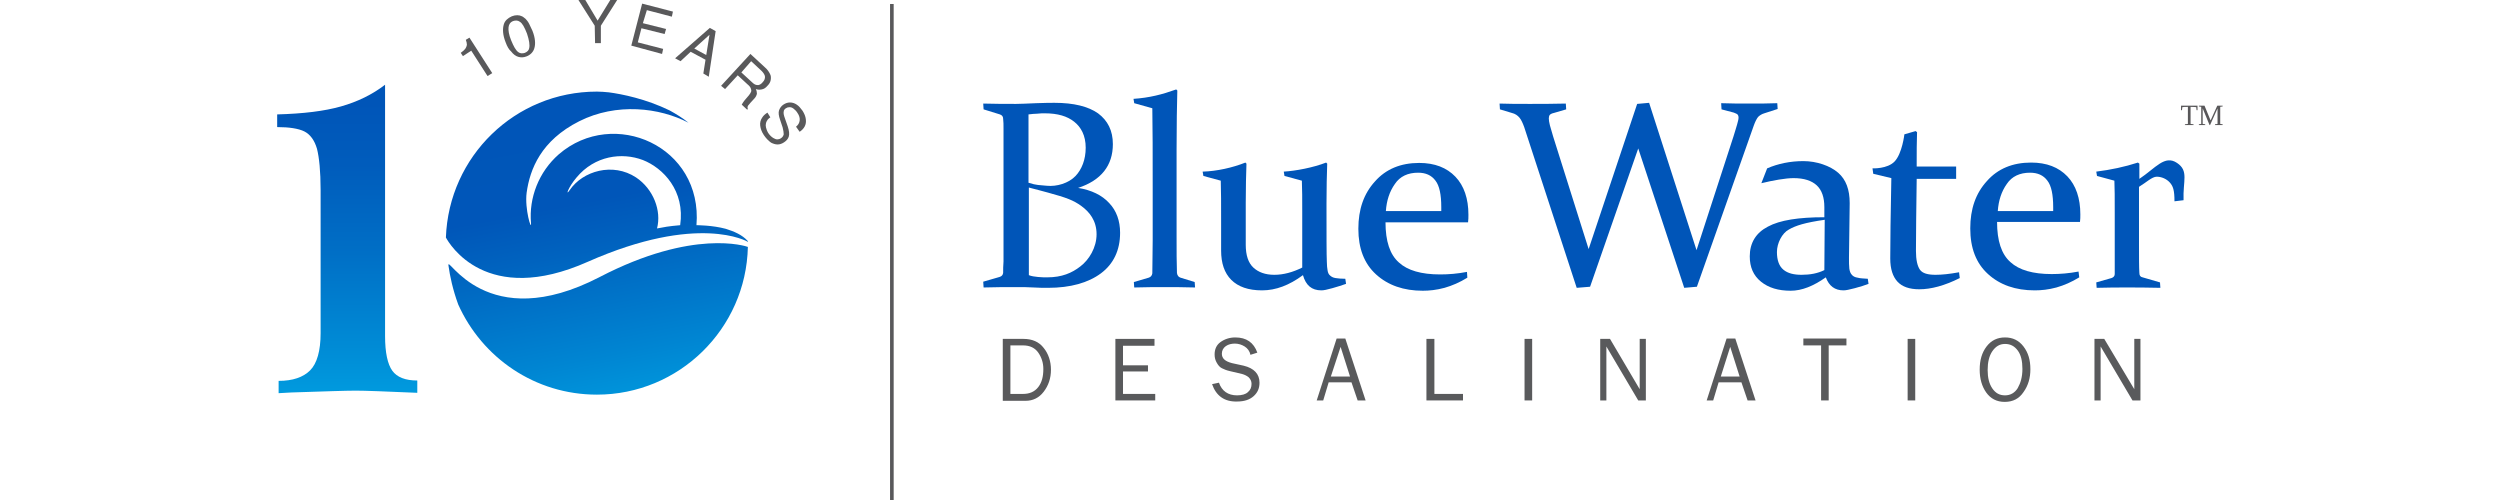
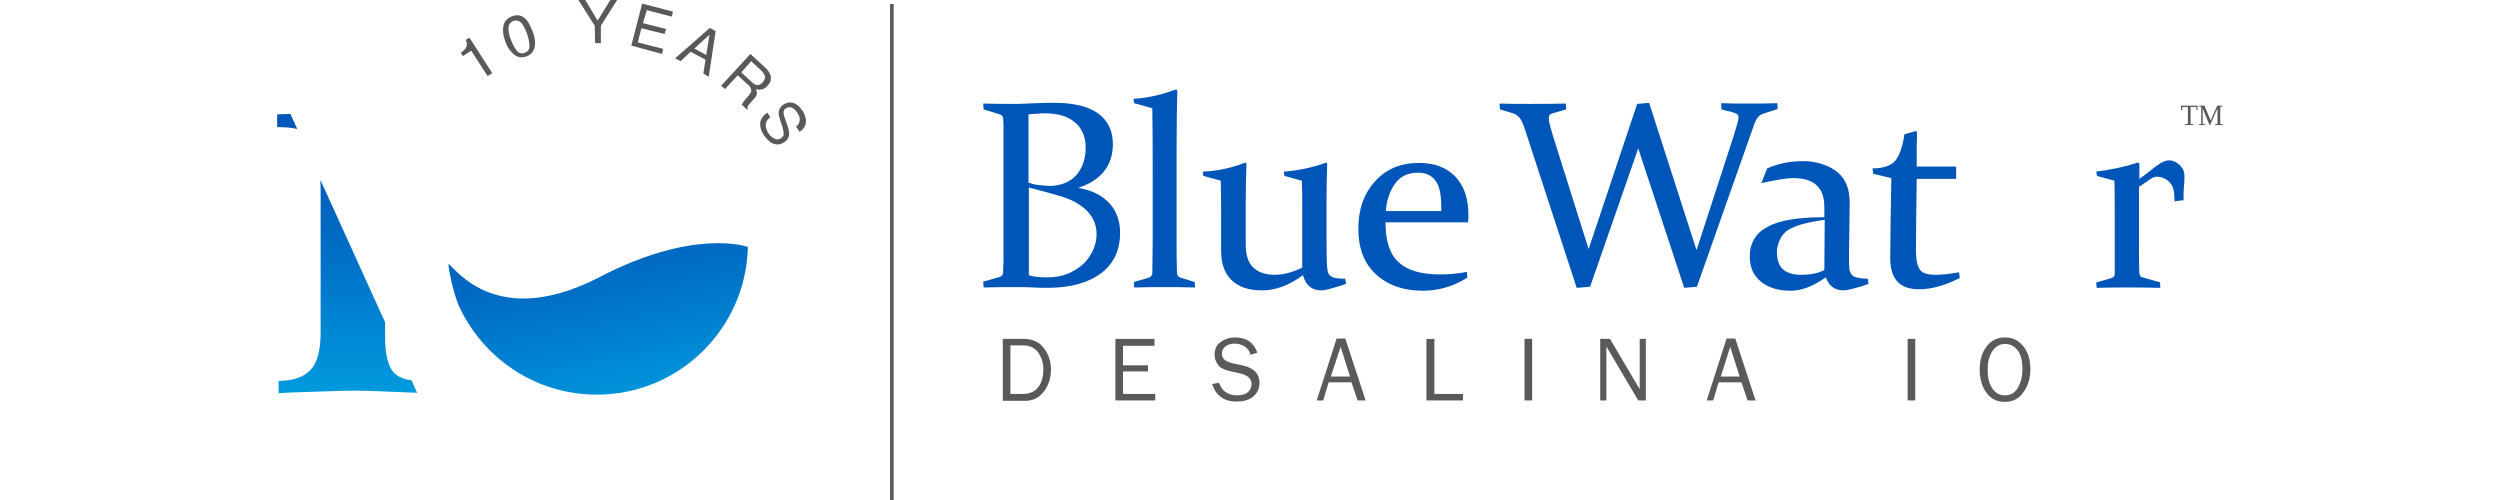
<svg xmlns="http://www.w3.org/2000/svg" width="600" viewBox="0 0 450 90" height="120" preserveAspectRatio="xMidYMid meet">
  <defs>
    <g />
    <clipPath id="08c7998fee">
      <path d="M 80 43 L 135 43 L 135 72 L 80 72 Z M 80 43 " clip-rule="nonzero" />
    </clipPath>
    <clipPath id="49c7330da2">
      <path d="M 134.617 44.445 C 134.293 44.316 124.777 41.121 107.961 49.855 C 87.496 60.477 80.457 45.684 80.719 47.77 C 80.98 49.66 81.5 52.137 82.48 54.809 C 86.781 64.387 96.297 71.035 107.441 71.035 C 122.234 71.035 134.293 59.176 134.617 44.445 Z M 134.617 44.445 " clip-rule="nonzero" />
    </clipPath>
    <linearGradient x1="97.131" gradientTransform="matrix(0.652, 0, 0, 0.652, 49.891, 0.001)" y1="115.261" x2="85.785" gradientUnits="userSpaceOnUse" y2="55.693" id="05eb0f297c">
      <stop stop-opacity="1" stop-color="rgb(0%, 60.399%, 87.099%)" offset="0" />
      <stop stop-opacity="1" stop-color="rgb(0%, 60.388%, 87.093%)" offset="0.031" />
      <stop stop-opacity="1" stop-color="rgb(0%, 60.254%, 87.016%)" offset="0.039" />
      <stop stop-opacity="1" stop-color="rgb(0%, 60.01%, 86.876%)" offset="0.047" />
      <stop stop-opacity="1" stop-color="rgb(0%, 59.766%, 86.736%)" offset="0.055" />
      <stop stop-opacity="1" stop-color="rgb(0%, 59.521%, 86.597%)" offset="0.062" />
      <stop stop-opacity="1" stop-color="rgb(0%, 59.277%, 86.456%)" offset="0.07" />
      <stop stop-opacity="1" stop-color="rgb(0%, 59.033%, 86.316%)" offset="0.078" />
      <stop stop-opacity="1" stop-color="rgb(0%, 58.788%, 86.176%)" offset="0.086" />
      <stop stop-opacity="1" stop-color="rgb(0%, 58.543%, 86.035%)" offset="0.094" />
      <stop stop-opacity="1" stop-color="rgb(0%, 58.299%, 85.896%)" offset="0.102" />
      <stop stop-opacity="1" stop-color="rgb(0%, 58.055%, 85.756%)" offset="0.109" />
      <stop stop-opacity="1" stop-color="rgb(0%, 57.811%, 85.616%)" offset="0.117" />
      <stop stop-opacity="1" stop-color="rgb(0%, 57.567%, 85.475%)" offset="0.125" />
      <stop stop-opacity="1" stop-color="rgb(0%, 57.323%, 85.335%)" offset="0.133" />
      <stop stop-opacity="1" stop-color="rgb(0%, 57.077%, 85.196%)" offset="0.141" />
      <stop stop-opacity="1" stop-color="rgb(0%, 56.833%, 85.056%)" offset="0.148" />
      <stop stop-opacity="1" stop-color="rgb(0%, 56.589%, 84.915%)" offset="0.156" />
      <stop stop-opacity="1" stop-color="rgb(0%, 56.345%, 84.775%)" offset="0.164" />
      <stop stop-opacity="1" stop-color="rgb(0%, 56.1%, 84.634%)" offset="0.172" />
      <stop stop-opacity="1" stop-color="rgb(0%, 55.856%, 84.496%)" offset="0.18" />
      <stop stop-opacity="1" stop-color="rgb(0%, 55.612%, 84.355%)" offset="0.188" />
      <stop stop-opacity="1" stop-color="rgb(0%, 55.367%, 84.215%)" offset="0.195" />
      <stop stop-opacity="1" stop-color="rgb(0%, 55.122%, 84.074%)" offset="0.203" />
      <stop stop-opacity="1" stop-color="rgb(0%, 54.878%, 83.934%)" offset="0.211" />
      <stop stop-opacity="1" stop-color="rgb(0%, 54.634%, 83.795%)" offset="0.219" />
      <stop stop-opacity="1" stop-color="rgb(0%, 54.39%, 83.655%)" offset="0.227" />
      <stop stop-opacity="1" stop-color="rgb(0%, 54.146%, 83.514%)" offset="0.234" />
      <stop stop-opacity="1" stop-color="rgb(0%, 53.902%, 83.374%)" offset="0.242" />
      <stop stop-opacity="1" stop-color="rgb(0%, 53.656%, 83.235%)" offset="0.25" />
      <stop stop-opacity="1" stop-color="rgb(0%, 53.412%, 83.095%)" offset="0.256" />
      <stop stop-opacity="1" stop-color="rgb(0%, 53.29%, 83.025%)" offset="0.258" />
      <stop stop-opacity="1" stop-color="rgb(0%, 53.168%, 82.954%)" offset="0.266" />
      <stop stop-opacity="1" stop-color="rgb(0%, 52.924%, 82.814%)" offset="0.273" />
      <stop stop-opacity="1" stop-color="rgb(0%, 52.679%, 82.674%)" offset="0.281" />
      <stop stop-opacity="1" stop-color="rgb(0%, 52.435%, 82.535%)" offset="0.289" />
      <stop stop-opacity="1" stop-color="rgb(0%, 52.199%, 82.401%)" offset="0.297" />
      <stop stop-opacity="1" stop-color="rgb(0%, 51.981%, 82.277%)" offset="0.305" />
      <stop stop-opacity="1" stop-color="rgb(0%, 51.772%, 82.159%)" offset="0.312" />
      <stop stop-opacity="1" stop-color="rgb(0%, 51.561%, 82.042%)" offset="0.32" />
      <stop stop-opacity="1" stop-color="rgb(0%, 51.35%, 81.924%)" offset="0.328" />
      <stop stop-opacity="1" stop-color="rgb(0%, 51.141%, 81.805%)" offset="0.336" />
      <stop stop-opacity="1" stop-color="rgb(0%, 50.931%, 81.688%)" offset="0.344" />
      <stop stop-opacity="1" stop-color="rgb(0%, 50.72%, 81.57%)" offset="0.352" />
      <stop stop-opacity="1" stop-color="rgb(0%, 50.51%, 81.453%)" offset="0.359" />
      <stop stop-opacity="1" stop-color="rgb(0%, 50.301%, 81.335%)" offset="0.367" />
      <stop stop-opacity="1" stop-color="rgb(0%, 50.09%, 81.218%)" offset="0.375" />
      <stop stop-opacity="1" stop-color="rgb(0%, 49.879%, 81.1%)" offset="0.383" />
      <stop stop-opacity="1" stop-color="rgb(0%, 49.669%, 80.983%)" offset="0.391" />
      <stop stop-opacity="1" stop-color="rgb(0%, 49.46%, 80.865%)" offset="0.398" />
      <stop stop-opacity="1" stop-color="rgb(0%, 49.249%, 80.748%)" offset="0.406" />
      <stop stop-opacity="1" stop-color="rgb(0%, 49.039%, 80.63%)" offset="0.414" />
      <stop stop-opacity="1" stop-color="rgb(0%, 48.828%, 80.511%)" offset="0.422" />
      <stop stop-opacity="1" stop-color="rgb(0%, 48.619%, 80.394%)" offset="0.43" />
      <stop stop-opacity="1" stop-color="rgb(0%, 48.409%, 80.276%)" offset="0.438" />
      <stop stop-opacity="1" stop-color="rgb(0%, 48.198%, 80.159%)" offset="0.445" />
      <stop stop-opacity="1" stop-color="rgb(0%, 47.987%, 80.042%)" offset="0.453" />
      <stop stop-opacity="1" stop-color="rgb(0%, 47.778%, 79.924%)" offset="0.461" />
      <stop stop-opacity="1" stop-color="rgb(0%, 47.568%, 79.807%)" offset="0.469" />
      <stop stop-opacity="1" stop-color="rgb(0%, 47.357%, 79.689%)" offset="0.477" />
      <stop stop-opacity="1" stop-color="rgb(0%, 47.147%, 79.572%)" offset="0.484" />
      <stop stop-opacity="1" stop-color="rgb(0%, 46.938%, 79.454%)" offset="0.492" />
      <stop stop-opacity="1" stop-color="rgb(0%, 46.727%, 79.337%)" offset="0.5" />
      <stop stop-opacity="1" stop-color="rgb(0%, 46.516%, 79.218%)" offset="0.508" />
      <stop stop-opacity="1" stop-color="rgb(0%, 46.307%, 79.1%)" offset="0.516" />
      <stop stop-opacity="1" stop-color="rgb(0%, 46.097%, 78.983%)" offset="0.523" />
      <stop stop-opacity="1" stop-color="rgb(0%, 45.886%, 78.865%)" offset="0.531" />
      <stop stop-opacity="1" stop-color="rgb(0%, 45.676%, 78.748%)" offset="0.539" />
      <stop stop-opacity="1" stop-color="rgb(0%, 45.467%, 78.63%)" offset="0.547" />
      <stop stop-opacity="1" stop-color="rgb(0%, 45.256%, 78.513%)" offset="0.555" />
      <stop stop-opacity="1" stop-color="rgb(0%, 45.045%, 78.395%)" offset="0.562" />
      <stop stop-opacity="1" stop-color="rgb(0%, 44.835%, 78.278%)" offset="0.57" />
      <stop stop-opacity="1" stop-color="rgb(0%, 44.626%, 78.16%)" offset="0.578" />
      <stop stop-opacity="1" stop-color="rgb(0%, 44.415%, 78.043%)" offset="0.586" />
      <stop stop-opacity="1" stop-color="rgb(0%, 44.205%, 77.924%)" offset="0.594" />
      <stop stop-opacity="1" stop-color="rgb(0%, 43.994%, 77.806%)" offset="0.602" />
      <stop stop-opacity="1" stop-color="rgb(0%, 43.785%, 77.689%)" offset="0.609" />
      <stop stop-opacity="1" stop-color="rgb(0%, 43.575%, 77.571%)" offset="0.617" />
      <stop stop-opacity="1" stop-color="rgb(0%, 43.364%, 77.454%)" offset="0.625" />
      <stop stop-opacity="1" stop-color="rgb(0%, 43.153%, 77.336%)" offset="0.633" />
      <stop stop-opacity="1" stop-color="rgb(0%, 42.944%, 77.219%)" offset="0.641" />
      <stop stop-opacity="1" stop-color="rgb(0%, 42.734%, 77.101%)" offset="0.648" />
      <stop stop-opacity="1" stop-color="rgb(0%, 42.523%, 76.984%)" offset="0.656" />
      <stop stop-opacity="1" stop-color="rgb(0%, 42.313%, 76.866%)" offset="0.664" />
      <stop stop-opacity="1" stop-color="rgb(0%, 42.104%, 76.747%)" offset="0.672" />
      <stop stop-opacity="1" stop-color="rgb(0%, 41.893%, 76.63%)" offset="0.68" />
      <stop stop-opacity="1" stop-color="rgb(0%, 41.682%, 76.512%)" offset="0.688" />
      <stop stop-opacity="1" stop-color="rgb(0%, 41.472%, 76.395%)" offset="0.695" />
      <stop stop-opacity="1" stop-color="rgb(0%, 41.263%, 76.277%)" offset="0.703" />
      <stop stop-opacity="1" stop-color="rgb(0%, 41.052%, 76.16%)" offset="0.711" />
      <stop stop-opacity="1" stop-color="rgb(0%, 40.842%, 76.042%)" offset="0.719" />
      <stop stop-opacity="1" stop-color="rgb(0%, 40.633%, 75.925%)" offset="0.727" />
      <stop stop-opacity="1" stop-color="rgb(0%, 40.422%, 75.807%)" offset="0.734" />
      <stop stop-opacity="1" stop-color="rgb(0%, 40.211%, 75.69%)" offset="0.742" />
      <stop stop-opacity="1" stop-color="rgb(0%, 40.001%, 75.572%)" offset="0.744" />
      <stop stop-opacity="1" stop-color="rgb(0%, 39.897%, 75.513%)" offset="0.75" />
      <stop stop-opacity="1" stop-color="rgb(0%, 39.792%, 75.453%)" offset="0.758" />
      <stop stop-opacity="1" stop-color="rgb(0%, 39.581%, 75.336%)" offset="0.766" />
      <stop stop-opacity="1" stop-color="rgb(0%, 39.371%, 75.218%)" offset="0.773" />
      <stop stop-opacity="1" stop-color="rgb(0%, 39.16%, 75.101%)" offset="0.781" />
      <stop stop-opacity="1" stop-color="rgb(0%, 38.866%, 74.94%)" offset="0.797" />
      <stop stop-opacity="1" stop-color="rgb(0%, 38.515%, 74.76%)" offset="0.812" />
      <stop stop-opacity="1" stop-color="rgb(0%, 38.197%, 74.603%)" offset="0.828" />
      <stop stop-opacity="1" stop-color="rgb(0%, 37.878%, 74.448%)" offset="0.844" />
      <stop stop-opacity="1" stop-color="rgb(0%, 37.56%, 74.29%)" offset="0.859" />
      <stop stop-opacity="1" stop-color="rgb(0%, 37.242%, 74.135%)" offset="0.875" />
      <stop stop-opacity="1" stop-color="rgb(0%, 36.923%, 73.978%)" offset="0.891" />
      <stop stop-opacity="1" stop-color="rgb(0%, 36.604%, 73.822%)" offset="0.906" />
      <stop stop-opacity="1" stop-color="rgb(0%, 36.287%, 73.665%)" offset="0.922" />
      <stop stop-opacity="1" stop-color="rgb(0%, 35.968%, 73.509%)" offset="0.938" />
      <stop stop-opacity="1" stop-color="rgb(0%, 35.649%, 73.354%)" offset="0.953" />
      <stop stop-opacity="1" stop-color="rgb(0%, 35.332%, 73.196%)" offset="0.969" />
      <stop stop-opacity="1" stop-color="rgb(0%, 35.013%, 73.041%)" offset="0.984" />
      <stop stop-opacity="1" stop-color="rgb(0%, 34.694%, 72.884%)" offset="1" />
    </linearGradient>
    <clipPath id="04eb9f35ed">
      <path d="M 49.891 15 L 76 15 L 76 71 L 49.891 71 Z M 49.891 15 " clip-rule="nonzero" />
    </clipPath>
    <clipPath id="59e9dac6fd">
      <path d="M 69.312 60.477 C 69.312 63.477 69.77 65.562 70.617 66.734 C 71.465 67.906 72.965 68.492 75.113 68.492 L 75.113 70.707 C 69.312 70.449 65.598 70.316 64.035 70.316 C 62.273 70.316 58.43 70.449 52.434 70.645 L 50.152 70.773 L 50.152 68.559 C 52.695 68.559 54.582 67.906 55.82 66.668 C 57.059 65.43 57.711 63.148 57.711 59.957 L 57.711 34.215 C 57.711 30.824 57.453 28.348 57.059 26.785 C 56.605 25.223 55.82 24.18 54.781 23.656 C 53.738 23.137 52.043 22.875 49.891 22.875 L 49.891 20.594 C 54.582 20.465 58.363 20.008 61.363 19.16 C 64.359 18.312 67.031 17.012 69.312 15.25 Z M 69.312 60.477 " clip-rule="nonzero" />
    </clipPath>
    <linearGradient x1="19.359" gradientTransform="matrix(0.652, 0, 0, 0.652, 49.891, 0.001)" y1="108.6" x2="19.359" gradientUnits="userSpaceOnUse" y2="23.4" id="709e47b64e">
      <stop stop-opacity="1" stop-color="rgb(0%, 60.355%, 87.073%)" offset="0" />
      <stop stop-opacity="1" stop-color="rgb(0%, 60.197%, 86.98%)" offset="0.008" />
      <stop stop-opacity="1" stop-color="rgb(0%, 59.885%, 86.794%)" offset="0.016" />
      <stop stop-opacity="1" stop-color="rgb(0%, 59.572%, 86.606%)" offset="0.023" />
      <stop stop-opacity="1" stop-color="rgb(0%, 59.259%, 86.42%)" offset="0.031" />
      <stop stop-opacity="1" stop-color="rgb(0%, 58.946%, 86.234%)" offset="0.039" />
      <stop stop-opacity="1" stop-color="rgb(0%, 58.633%, 86.047%)" offset="0.047" />
      <stop stop-opacity="1" stop-color="rgb(0%, 58.321%, 85.861%)" offset="0.055" />
      <stop stop-opacity="1" stop-color="rgb(0%, 58.008%, 85.675%)" offset="0.062" />
      <stop stop-opacity="1" stop-color="rgb(0%, 57.695%, 85.487%)" offset="0.07" />
      <stop stop-opacity="1" stop-color="rgb(0%, 57.381%, 85.301%)" offset="0.078" />
      <stop stop-opacity="1" stop-color="rgb(0%, 57.068%, 85.115%)" offset="0.086" />
      <stop stop-opacity="1" stop-color="rgb(0%, 56.755%, 84.929%)" offset="0.094" />
      <stop stop-opacity="1" stop-color="rgb(0%, 56.442%, 84.743%)" offset="0.102" />
      <stop stop-opacity="1" stop-color="rgb(0%, 56.129%, 84.557%)" offset="0.109" />
      <stop stop-opacity="1" stop-color="rgb(0%, 55.818%, 84.372%)" offset="0.117" />
      <stop stop-opacity="1" stop-color="rgb(0%, 55.522%, 84.203%)" offset="0.125" />
      <stop stop-opacity="1" stop-color="rgb(0%, 55.24%, 84.047%)" offset="0.133" />
      <stop stop-opacity="1" stop-color="rgb(0%, 54.956%, 83.891%)" offset="0.141" />
      <stop stop-opacity="1" stop-color="rgb(0%, 54.672%, 83.736%)" offset="0.148" />
      <stop stop-opacity="1" stop-color="rgb(0%, 54.388%, 83.58%)" offset="0.156" />
      <stop stop-opacity="1" stop-color="rgb(0%, 54.105%, 83.424%)" offset="0.164" />
      <stop stop-opacity="1" stop-color="rgb(0%, 53.821%, 83.267%)" offset="0.172" />
      <stop stop-opacity="1" stop-color="rgb(0%, 53.537%, 83.112%)" offset="0.18" />
      <stop stop-opacity="1" stop-color="rgb(0%, 53.255%, 82.956%)" offset="0.188" />
      <stop stop-opacity="1" stop-color="rgb(0%, 52.971%, 82.8%)" offset="0.195" />
      <stop stop-opacity="1" stop-color="rgb(0%, 52.687%, 82.645%)" offset="0.203" />
      <stop stop-opacity="1" stop-color="rgb(0%, 52.403%, 82.489%)" offset="0.211" />
      <stop stop-opacity="1" stop-color="rgb(0%, 52.119%, 82.333%)" offset="0.219" />
      <stop stop-opacity="1" stop-color="rgb(0%, 51.836%, 82.178%)" offset="0.227" />
      <stop stop-opacity="1" stop-color="rgb(0%, 51.553%, 82.022%)" offset="0.234" />
      <stop stop-opacity="1" stop-color="rgb(0%, 51.27%, 81.866%)" offset="0.242" />
      <stop stop-opacity="1" stop-color="rgb(0%, 50.986%, 81.711%)" offset="0.25" />
      <stop stop-opacity="1" stop-color="rgb(0%, 50.702%, 81.555%)" offset="0.258" />
      <stop stop-opacity="1" stop-color="rgb(0%, 50.418%, 81.4%)" offset="0.266" />
      <stop stop-opacity="1" stop-color="rgb(0%, 50.134%, 81.244%)" offset="0.273" />
      <stop stop-opacity="1" stop-color="rgb(0%, 49.85%, 81.088%)" offset="0.281" />
      <stop stop-opacity="1" stop-color="rgb(0%, 49.568%, 80.931%)" offset="0.289" />
      <stop stop-opacity="1" stop-color="rgb(0%, 49.284%, 80.775%)" offset="0.297" />
      <stop stop-opacity="1" stop-color="rgb(0%, 49.001%, 80.62%)" offset="0.305" />
      <stop stop-opacity="1" stop-color="rgb(0%, 48.717%, 80.464%)" offset="0.312" />
      <stop stop-opacity="1" stop-color="rgb(0%, 48.433%, 80.309%)" offset="0.32" />
      <stop stop-opacity="1" stop-color="rgb(0%, 48.149%, 80.153%)" offset="0.328" />
      <stop stop-opacity="1" stop-color="rgb(0%, 47.865%, 79.997%)" offset="0.336" />
      <stop stop-opacity="1" stop-color="rgb(0%, 47.583%, 79.842%)" offset="0.344" />
      <stop stop-opacity="1" stop-color="rgb(0%, 47.299%, 79.686%)" offset="0.352" />
      <stop stop-opacity="1" stop-color="rgb(0%, 47.015%, 79.53%)" offset="0.359" />
      <stop stop-opacity="1" stop-color="rgb(0%, 46.732%, 79.375%)" offset="0.367" />
      <stop stop-opacity="1" stop-color="rgb(0%, 46.448%, 79.219%)" offset="0.375" />
      <stop stop-opacity="1" stop-color="rgb(0%, 46.164%, 79.063%)" offset="0.383" />
      <stop stop-opacity="1" stop-color="rgb(0%, 45.88%, 78.908%)" offset="0.391" />
      <stop stop-opacity="1" stop-color="rgb(0%, 45.598%, 78.752%)" offset="0.398" />
      <stop stop-opacity="1" stop-color="rgb(0%, 45.314%, 78.595%)" offset="0.406" />
      <stop stop-opacity="1" stop-color="rgb(0%, 45.03%, 78.439%)" offset="0.414" />
      <stop stop-opacity="1" stop-color="rgb(0%, 44.746%, 78.284%)" offset="0.422" />
      <stop stop-opacity="1" stop-color="rgb(0%, 44.463%, 78.128%)" offset="0.43" />
      <stop stop-opacity="1" stop-color="rgb(0%, 44.179%, 77.972%)" offset="0.438" />
      <stop stop-opacity="1" stop-color="rgb(0%, 43.896%, 77.817%)" offset="0.445" />
      <stop stop-opacity="1" stop-color="rgb(0%, 43.616%, 77.663%)" offset="0.453" />
      <stop stop-opacity="1" stop-color="rgb(0%, 43.376%, 77.534%)" offset="0.461" />
      <stop stop-opacity="1" stop-color="rgb(0%, 43.175%, 77.428%)" offset="0.469" />
      <stop stop-opacity="1" stop-color="rgb(0%, 42.972%, 77.321%)" offset="0.477" />
      <stop stop-opacity="1" stop-color="rgb(0%, 42.769%, 77.214%)" offset="0.484" />
      <stop stop-opacity="1" stop-color="rgb(0%, 42.566%, 77.107%)" offset="0.492" />
      <stop stop-opacity="1" stop-color="rgb(0%, 42.365%, 77.002%)" offset="0.5" />
      <stop stop-opacity="1" stop-color="rgb(0%, 42.162%, 76.895%)" offset="0.508" />
      <stop stop-opacity="1" stop-color="rgb(0%, 41.959%, 76.788%)" offset="0.516" />
      <stop stop-opacity="1" stop-color="rgb(0%, 41.756%, 76.682%)" offset="0.523" />
      <stop stop-opacity="1" stop-color="rgb(0%, 41.554%, 76.575%)" offset="0.531" />
      <stop stop-opacity="1" stop-color="rgb(0%, 41.351%, 76.468%)" offset="0.539" />
      <stop stop-opacity="1" stop-color="rgb(0%, 41.148%, 76.361%)" offset="0.547" />
      <stop stop-opacity="1" stop-color="rgb(0%, 40.945%, 76.254%)" offset="0.555" />
      <stop stop-opacity="1" stop-color="rgb(0%, 40.744%, 76.147%)" offset="0.562" />
      <stop stop-opacity="1" stop-color="rgb(0%, 40.541%, 76.041%)" offset="0.57" />
      <stop stop-opacity="1" stop-color="rgb(0%, 40.338%, 75.934%)" offset="0.578" />
      <stop stop-opacity="1" stop-color="rgb(0%, 40.135%, 75.827%)" offset="0.586" />
      <stop stop-opacity="1" stop-color="rgb(0%, 39.934%, 75.72%)" offset="0.594" />
      <stop stop-opacity="1" stop-color="rgb(0%, 39.731%, 75.613%)" offset="0.602" />
      <stop stop-opacity="1" stop-color="rgb(0%, 39.528%, 75.507%)" offset="0.609" />
      <stop stop-opacity="1" stop-color="rgb(0%, 39.325%, 75.4%)" offset="0.617" />
      <stop stop-opacity="1" stop-color="rgb(0%, 39.124%, 75.293%)" offset="0.625" />
      <stop stop-opacity="1" stop-color="rgb(0%, 38.921%, 75.186%)" offset="0.633" />
      <stop stop-opacity="1" stop-color="rgb(0%, 38.718%, 75.079%)" offset="0.641" />
      <stop stop-opacity="1" stop-color="rgb(0%, 38.515%, 74.973%)" offset="0.648" />
      <stop stop-opacity="1" stop-color="rgb(0%, 38.313%, 74.866%)" offset="0.656" />
      <stop stop-opacity="1" stop-color="rgb(0%, 38.11%, 74.759%)" offset="0.664" />
      <stop stop-opacity="1" stop-color="rgb(0%, 37.907%, 74.652%)" offset="0.672" />
      <stop stop-opacity="1" stop-color="rgb(0%, 37.704%, 74.545%)" offset="0.68" />
      <stop stop-opacity="1" stop-color="rgb(0%, 37.503%, 74.438%)" offset="0.688" />
      <stop stop-opacity="1" stop-color="rgb(0%, 37.3%, 74.332%)" offset="0.695" />
      <stop stop-opacity="1" stop-color="rgb(0%, 37.097%, 74.225%)" offset="0.703" />
      <stop stop-opacity="1" stop-color="rgb(0%, 36.894%, 74.118%)" offset="0.711" />
      <stop stop-opacity="1" stop-color="rgb(0%, 36.693%, 74.011%)" offset="0.719" />
      <stop stop-opacity="1" stop-color="rgb(0%, 36.49%, 73.906%)" offset="0.727" />
      <stop stop-opacity="1" stop-color="rgb(0%, 36.287%, 73.799%)" offset="0.734" />
      <stop stop-opacity="1" stop-color="rgb(0%, 36.057%, 73.676%)" offset="0.75" />
      <stop stop-opacity="1" stop-color="rgb(0%, 35.817%, 73.547%)" offset="0.766" />
      <stop stop-opacity="1" stop-color="rgb(0%, 35.599%, 73.431%)" offset="0.781" />
      <stop stop-opacity="1" stop-color="rgb(0%, 35.381%, 73.314%)" offset="0.797" />
      <stop stop-opacity="1" stop-color="rgb(0%, 35.161%, 73.196%)" offset="0.812" />
      <stop stop-opacity="1" stop-color="rgb(0%, 34.943%, 73.079%)" offset="0.828" />
      <stop stop-opacity="1" stop-color="rgb(0%, 34.724%, 72.961%)" offset="0.844" />
      <stop stop-opacity="1" stop-color="rgb(0%, 34.505%, 72.845%)" offset="0.859" />
      <stop stop-opacity="1" stop-color="rgb(0%, 34.286%, 72.728%)" offset="0.875" />
      <stop stop-opacity="1" stop-color="rgb(0%, 34.067%, 72.61%)" offset="0.891" />
      <stop stop-opacity="1" stop-color="rgb(0%, 33.849%, 72.493%)" offset="0.906" />
      <stop stop-opacity="1" stop-color="rgb(0%, 33.63%, 72.375%)" offset="0.922" />
      <stop stop-opacity="1" stop-color="rgb(0%, 33.411%, 72.258%)" offset="0.938" />
      <stop stop-opacity="1" stop-color="rgb(0%, 33.301%, 72.198%)" offset="1" />
    </linearGradient>
    <clipPath id="0942cb71f0">
      <path d="M 80 16 L 135 16 L 135 51 L 80 51 Z M 80 16 " clip-rule="nonzero" />
    </clipPath>
    <clipPath id="1d2703c1e7">
-       <path d="M 134.617 43.535 C 134.617 43.469 134.617 43.469 134.617 43.402 C 133.574 42.23 132.078 41.645 130.645 41.188 C 128.23 40.535 125.496 40.535 125.363 40.535 C 126.535 26.266 110.438 19.293 100.598 27.762 C 96.949 30.957 95.188 35.648 95.578 40.145 C 95.711 41.773 94.406 37.602 94.797 34.672 C 95.383 30.434 97.402 25.285 104.246 21.832 C 110.961 18.445 118.715 19.355 123.93 22.094 C 122.887 21.246 121.715 20.527 120.539 19.879 C 116.238 17.793 112.004 16.945 109.59 16.621 C 108.875 16.555 108.156 16.488 107.441 16.488 C 92.711 16.488 80.785 28.152 80.262 42.75 C 80.848 43.859 87.496 55.266 105.812 47.117 C 125.691 38.32 134.555 43.469 134.617 43.535 Z M 122.43 40.535 C 120.215 40.73 119.629 40.863 118.262 41.121 C 119.105 37.93 117.609 34.02 114.48 31.934 C 110.309 29.195 104.898 30.762 102.551 34.215 C 101.707 35.453 102.293 33.691 103.789 31.934 C 107.051 28.023 111.938 27.371 115.719 28.805 C 119.367 30.238 123.344 34.344 122.43 40.535 Z M 122.43 40.535 " clip-rule="nonzero" />
-     </clipPath>
+       </clipPath>
    <linearGradient x1="93.174" gradientTransform="matrix(0.652, 0, 0, 0.652, 49.891, 0.001)" y1="91.815" x2="79.317" gradientUnits="userSpaceOnUse" y2="19.068" id="2756bb35a5">
      <stop stop-opacity="1" stop-color="rgb(0%, 50.391%, 81.387%)" offset="0" />
      <stop stop-opacity="1" stop-color="rgb(0%, 50.247%, 81.306%)" offset="0.008" />
      <stop stop-opacity="1" stop-color="rgb(0%, 49.959%, 81.145%)" offset="0.016" />
      <stop stop-opacity="1" stop-color="rgb(0%, 49.672%, 80.984%)" offset="0.023" />
      <stop stop-opacity="1" stop-color="rgb(0%, 49.384%, 80.823%)" offset="0.031" />
      <stop stop-opacity="1" stop-color="rgb(0%, 49.097%, 80.663%)" offset="0.039" />
      <stop stop-opacity="1" stop-color="rgb(0%, 48.808%, 80.501%)" offset="0.047" />
      <stop stop-opacity="1" stop-color="rgb(0%, 48.521%, 80.341%)" offset="0.055" />
      <stop stop-opacity="1" stop-color="rgb(0%, 48.233%, 80.179%)" offset="0.062" />
      <stop stop-opacity="1" stop-color="rgb(0%, 47.945%, 80.019%)" offset="0.07" />
      <stop stop-opacity="1" stop-color="rgb(0%, 47.658%, 79.857%)" offset="0.078" />
      <stop stop-opacity="1" stop-color="rgb(0%, 47.369%, 79.697%)" offset="0.086" />
      <stop stop-opacity="1" stop-color="rgb(0%, 47.083%, 79.535%)" offset="0.094" />
      <stop stop-opacity="1" stop-color="rgb(0%, 46.794%, 79.375%)" offset="0.102" />
      <stop stop-opacity="1" stop-color="rgb(0%, 46.507%, 79.213%)" offset="0.109" />
      <stop stop-opacity="1" stop-color="rgb(0%, 46.219%, 79.053%)" offset="0.117" />
      <stop stop-opacity="1" stop-color="rgb(0%, 45.932%, 78.891%)" offset="0.125" />
      <stop stop-opacity="1" stop-color="rgb(0%, 45.644%, 78.729%)" offset="0.133" />
      <stop stop-opacity="1" stop-color="rgb(0%, 45.355%, 78.569%)" offset="0.141" />
      <stop stop-opacity="1" stop-color="rgb(0%, 45.068%, 78.407%)" offset="0.148" />
      <stop stop-opacity="1" stop-color="rgb(0%, 44.78%, 78.247%)" offset="0.156" />
      <stop stop-opacity="1" stop-color="rgb(0%, 44.493%, 78.085%)" offset="0.164" />
      <stop stop-opacity="1" stop-color="rgb(0%, 44.205%, 77.925%)" offset="0.172" />
      <stop stop-opacity="1" stop-color="rgb(0%, 43.918%, 77.763%)" offset="0.18" />
      <stop stop-opacity="1" stop-color="rgb(0%, 43.629%, 77.603%)" offset="0.188" />
      <stop stop-opacity="1" stop-color="rgb(0%, 43.343%, 77.441%)" offset="0.195" />
      <stop stop-opacity="1" stop-color="rgb(0%, 43.054%, 77.281%)" offset="0.203" />
      <stop stop-opacity="1" stop-color="rgb(0%, 42.767%, 77.119%)" offset="0.211" />
      <stop stop-opacity="1" stop-color="rgb(0%, 42.624%, 77.04%)" offset="0.211" />
      <stop stop-opacity="1" stop-color="rgb(0%, 42.479%, 76.959%)" offset="0.219" />
      <stop stop-opacity="1" stop-color="rgb(0%, 42.191%, 76.797%)" offset="0.227" />
      <stop stop-opacity="1" stop-color="rgb(0%, 41.904%, 76.637%)" offset="0.234" />
      <stop stop-opacity="1" stop-color="rgb(0%, 41.615%, 76.476%)" offset="0.242" />
      <stop stop-opacity="1" stop-color="rgb(0%, 41.328%, 76.314%)" offset="0.25" />
      <stop stop-opacity="1" stop-color="rgb(0%, 41.04%, 76.154%)" offset="0.258" />
      <stop stop-opacity="1" stop-color="rgb(0%, 40.753%, 75.992%)" offset="0.266" />
      <stop stop-opacity="1" stop-color="rgb(0%, 40.465%, 75.832%)" offset="0.273" />
      <stop stop-opacity="1" stop-color="rgb(0%, 40.178%, 75.67%)" offset="0.281" />
      <stop stop-opacity="1" stop-color="rgb(0%, 39.89%, 75.51%)" offset="0.289" />
      <stop stop-opacity="1" stop-color="rgb(0%, 39.603%, 75.348%)" offset="0.297" />
      <stop stop-opacity="1" stop-color="rgb(0%, 39.314%, 75.188%)" offset="0.305" />
      <stop stop-opacity="1" stop-color="rgb(0%, 39.026%, 75.026%)" offset="0.312" />
      <stop stop-opacity="1" stop-color="rgb(0%, 38.763%, 74.884%)" offset="0.32" />
      <stop stop-opacity="1" stop-color="rgb(0%, 38.535%, 74.77%)" offset="0.328" />
      <stop stop-opacity="1" stop-color="rgb(0%, 38.318%, 74.663%)" offset="0.336" />
      <stop stop-opacity="1" stop-color="rgb(0%, 38.1%, 74.556%)" offset="0.344" />
      <stop stop-opacity="1" stop-color="rgb(0%, 37.881%, 74.449%)" offset="0.352" />
      <stop stop-opacity="1" stop-color="rgb(0%, 37.663%, 74.342%)" offset="0.359" />
      <stop stop-opacity="1" stop-color="rgb(0%, 37.445%, 74.236%)" offset="0.367" />
      <stop stop-opacity="1" stop-color="rgb(0%, 37.227%, 74.127%)" offset="0.375" />
      <stop stop-opacity="1" stop-color="rgb(0%, 37.01%, 74.02%)" offset="0.383" />
      <stop stop-opacity="1" stop-color="rgb(0%, 36.792%, 73.914%)" offset="0.391" />
      <stop stop-opacity="1" stop-color="rgb(0%, 36.574%, 73.807%)" offset="0.398" />
      <stop stop-opacity="1" stop-color="rgb(0%, 36.356%, 73.7%)" offset="0.406" />
      <stop stop-opacity="1" stop-color="rgb(0%, 36.137%, 73.593%)" offset="0.414" />
      <stop stop-opacity="1" stop-color="rgb(0%, 35.919%, 73.486%)" offset="0.422" />
      <stop stop-opacity="1" stop-color="rgb(0%, 35.703%, 73.38%)" offset="0.43" />
      <stop stop-opacity="1" stop-color="rgb(0%, 35.484%, 73.271%)" offset="0.438" />
      <stop stop-opacity="1" stop-color="rgb(0%, 35.266%, 73.164%)" offset="0.445" />
      <stop stop-opacity="1" stop-color="rgb(0%, 35.048%, 73.058%)" offset="0.453" />
      <stop stop-opacity="1" stop-color="rgb(0%, 34.83%, 72.951%)" offset="0.461" />
      <stop stop-opacity="1" stop-color="rgb(0%, 34.612%, 72.844%)" offset="0.469" />
      <stop stop-opacity="1" stop-color="rgb(0%, 34.393%, 72.737%)" offset="0.477" />
      <stop stop-opacity="1" stop-color="rgb(0%, 34.177%, 72.63%)" offset="0.484" />
      <stop stop-opacity="1" stop-color="rgb(0%, 33.958%, 72.523%)" offset="0.492" />
      <stop stop-opacity="1" stop-color="rgb(0%, 33.74%, 72.415%)" offset="0.5" />
      <stop stop-opacity="1" stop-color="rgb(0%, 33.466%, 72.279%)" offset="0.789" />
      <stop stop-opacity="1" stop-color="rgb(0%, 33.299%, 72.198%)" offset="1" />
    </linearGradient>
    <clipPath id="d909c0103e">
      <path d="M 395 19 L 400.141 19 L 400.141 23 L 395 23 Z M 395 19 " clip-rule="nonzero" />
    </clipPath>
  </defs>
  <path fill="#0055b8" d="M 176.98 18.641 C 179.004 18.703 181.023 18.703 182.914 18.703 C 183.629 18.703 184.867 18.641 186.496 18.574 C 188.129 18.508 189.234 18.508 189.82 18.508 C 193.277 18.508 195.883 19.16 197.645 20.398 C 199.402 21.703 200.316 23.527 200.316 25.938 C 200.316 29.781 198.23 32.457 194.059 33.824 C 196.469 34.215 198.359 35.129 199.664 36.562 C 200.965 37.93 201.617 39.754 201.617 41.906 C 201.617 45.031 200.445 47.508 198.164 49.203 C 195.883 50.898 192.691 51.809 188.648 51.809 C 187.867 51.809 186.953 51.809 186.043 51.746 C 185.129 51.68 184.02 51.68 182.914 51.68 C 181.023 51.68 179.066 51.68 177.047 51.746 L 176.98 50.703 L 179.914 49.855 C 180.305 49.727 180.5 49.527 180.566 49.137 C 180.566 48.488 180.566 47.836 180.633 47.055 C 180.633 46.27 180.633 45.422 180.633 44.445 L 180.633 25.285 C 180.633 24.504 180.633 23.789 180.633 23.137 C 180.633 22.484 180.633 21.898 180.566 21.375 C 180.566 20.984 180.371 20.727 179.98 20.594 L 177.047 19.684 Z M 185.195 32.91 C 186.562 33.367 187.148 33.301 188.387 33.434 C 190.211 33.629 192.363 32.977 193.602 31.672 C 194.711 30.5 195.426 28.742 195.426 26.59 C 195.426 24.375 194.578 22.875 193.34 21.898 C 192.102 20.922 190.41 20.398 188.062 20.398 C 187.672 20.398 187.215 20.398 186.695 20.465 C 186.238 20.465 185.715 20.527 185.129 20.594 L 185.129 32.91 Z M 185.195 33.758 L 185.195 49.527 C 185.652 49.727 186.238 49.789 186.824 49.855 C 187.41 49.922 187.996 49.922 188.52 49.922 C 191.125 49.922 192.949 49.137 194.449 47.965 C 196.012 46.793 197.383 44.578 197.383 42.164 C 197.383 39.688 196.078 38.125 194.645 37.082 C 193.211 36.039 191.973 35.582 188.648 34.672 C 187.539 34.344 186.367 34.086 185.195 33.758 Z M 185.195 33.758 " fill-opacity="1" fill-rule="nonzero" />
  <path fill="#0055b8" d="M 204.16 18.574 L 204.031 17.793 C 206.898 17.598 209.18 17.012 211.719 16.098 L 211.918 16.293 C 211.852 18.836 211.785 22.418 211.785 26.98 L 211.785 42.359 C 211.785 45.164 211.785 47.445 211.852 49.137 C 211.918 49.594 212.113 49.855 212.504 49.984 L 215.043 50.766 L 215.109 51.746 C 212.957 51.68 211.133 51.68 209.637 51.68 C 208.07 51.68 206.246 51.68 204.16 51.746 L 204.094 50.766 L 206.766 49.984 C 207.16 49.855 207.355 49.594 207.418 49.203 C 207.418 47.445 207.484 45.422 207.484 43.273 L 207.484 33.562 C 207.484 27.699 207.484 23.004 207.418 19.488 Z M 204.16 18.574 " fill-opacity="1" fill-rule="nonzero" />
  <path fill="#0055b8" d="M 234.531 49.527 C 232.055 51.355 229.645 52.266 227.168 52.266 C 224.691 52.266 222.867 51.613 221.629 50.375 C 220.391 49.137 219.801 47.379 219.801 45.098 L 219.801 40.078 C 219.801 36.691 219.801 34.215 219.738 32.52 L 216.609 31.672 L 216.477 30.891 C 219.02 30.824 221.887 30.176 224.168 29.262 L 224.363 29.457 C 224.301 31.281 224.234 33.691 224.234 36.562 L 224.234 44.055 C 224.234 45.945 224.691 47.312 225.602 48.16 C 226.516 49.008 227.754 49.465 229.383 49.465 C 231.012 49.465 232.707 49.008 234.402 48.16 L 234.402 38.059 C 234.402 35.844 234.402 34.02 234.336 32.52 L 231.207 31.672 L 231.078 30.891 C 233.227 30.762 236.355 30.176 238.703 29.262 L 238.898 29.457 C 238.832 31.348 238.77 33.758 238.77 36.691 C 238.77 42.426 238.77 45.879 238.832 47.117 C 238.832 47.77 238.898 48.289 238.965 48.684 C 239.027 49.074 239.16 49.398 239.418 49.594 C 239.617 49.789 239.941 49.984 240.398 50.051 C 240.855 50.117 241.375 50.18 242.156 50.18 L 242.289 51.094 C 241.57 51.355 240.723 51.613 239.812 51.875 C 238.898 52.137 238.246 52.266 237.855 52.266 C 236.098 52.266 235.055 51.355 234.531 49.527 Z M 234.531 49.527 " fill-opacity="1" fill-rule="nonzero" />
  <path fill="#0055b8" d="M 264.121 49.984 C 262.754 50.832 261.383 51.418 260.016 51.809 C 258.582 52.199 257.277 52.332 256.105 52.332 C 252.652 52.332 249.848 51.355 247.695 49.398 C 245.547 47.445 244.504 44.707 244.504 41.188 C 244.504 37.668 245.48 34.867 247.5 32.652 C 249.457 30.434 252.129 29.328 255.453 29.328 C 258.254 29.328 260.406 30.176 261.969 31.805 C 263.535 33.434 264.316 35.777 264.316 38.645 C 264.316 39.102 264.316 39.559 264.25 40.016 L 249.391 40.016 C 249.391 43.402 250.176 45.816 251.805 47.25 C 253.367 48.684 255.844 49.398 259.234 49.398 C 260.73 49.398 262.363 49.27 264.055 48.941 Z M 259.43 37.996 L 259.43 37.277 C 259.43 35.062 259.102 33.434 258.387 32.52 C 257.668 31.543 256.625 31.086 255.258 31.086 C 253.434 31.086 252 31.738 251.086 33.105 C 250.109 34.477 249.586 36.105 249.457 37.996 Z M 259.43 37.996 " fill-opacity="1" fill-rule="nonzero" />
  <path fill="#0055b8" d="M 303.16 51.809 L 294.883 26.719 L 286.215 51.613 L 283.805 51.809 L 274.355 22.875 C 274.094 22.16 273.832 21.57 273.508 21.18 C 273.18 20.789 272.723 20.465 272.137 20.332 L 269.988 19.684 L 269.922 18.641 C 271.484 18.703 273.312 18.703 275.395 18.703 C 277.285 18.703 279.438 18.703 281.848 18.641 L 281.914 19.684 L 279.699 20.332 C 279.371 20.398 279.113 20.527 278.98 20.66 C 278.852 20.789 278.785 21.051 278.785 21.312 C 278.785 21.637 278.852 22.027 278.98 22.551 C 279.113 23.07 279.309 23.723 279.566 24.57 L 285.953 44.836 L 294.688 18.703 L 296.84 18.508 L 305.375 45.031 L 312.023 24.57 C 312.285 23.656 312.547 22.941 312.676 22.418 C 312.809 21.898 312.938 21.508 312.938 21.18 C 312.938 20.922 312.871 20.727 312.742 20.594 C 312.613 20.465 312.352 20.398 312.09 20.27 L 309.875 19.684 L 309.809 18.574 C 311.504 18.641 313.199 18.641 314.957 18.641 C 316.652 18.641 318.281 18.641 319.91 18.574 L 319.977 19.617 L 317.566 20.398 C 317.109 20.527 316.719 20.789 316.457 21.051 C 316.195 21.375 315.934 21.898 315.676 22.613 L 305.441 51.613 Z M 303.16 51.809 " fill-opacity="1" fill-rule="nonzero" />
  <path fill="#0055b8" d="M 318.086 30.305 C 320.043 29.457 322.258 29 324.605 29 C 327.016 29 329.426 29.848 330.859 31.086 C 332.293 32.324 332.945 34.148 332.945 36.562 L 332.816 46.402 C 332.816 47.184 332.816 47.836 332.879 48.355 C 332.945 48.812 333.078 49.203 333.336 49.465 C 333.531 49.727 333.922 49.922 334.379 49.984 C 334.836 50.117 335.422 50.117 336.203 50.18 L 336.336 51.094 C 335.684 51.355 334.836 51.613 333.859 51.875 C 332.879 52.137 332.23 52.266 331.84 52.266 C 330.273 52.266 329.23 51.484 328.645 49.922 C 326.43 51.484 324.344 52.332 322.324 52.332 C 320.105 52.332 318.348 51.809 316.977 50.703 C 315.609 49.594 314.957 48.094 314.957 46.141 C 314.957 43.73 316.066 41.906 318.215 40.797 C 320.367 39.625 323.758 39.102 328.383 39.102 L 328.383 37.277 C 328.383 35.52 327.926 34.215 327.016 33.367 C 326.102 32.52 324.734 32.062 322.844 32.062 C 321.41 32.062 319.195 32.457 317.043 32.977 Z M 328.449 39.559 C 324.863 40.078 323.234 40.602 321.996 41.316 C 320.758 41.969 319.848 43.793 319.848 45.359 C 319.848 46.855 320.238 47.898 321.02 48.551 C 321.801 49.203 322.91 49.465 324.277 49.465 C 325.844 49.465 327.211 49.203 328.383 48.617 Z M 328.449 39.559 " fill-opacity="1" fill-rule="nonzero" />
  <path fill="#0055b8" d="M 345.004 32.324 C 344.938 37.668 344.871 41.906 344.871 45.164 C 344.871 46.793 345.133 47.898 345.59 48.551 C 346.047 49.203 347.023 49.465 348.391 49.465 C 349.5 49.465 350.867 49.332 352.629 49.008 L 352.758 50.051 C 350.023 51.418 347.609 52.07 345.461 52.07 C 343.699 52.07 342.395 51.613 341.551 50.703 C 340.703 49.789 340.246 48.422 340.246 46.531 C 340.246 43.469 340.312 38.645 340.441 32.062 L 337.184 31.281 L 337.051 30.305 C 337.051 30.305 339.723 30.434 341.027 29.066 C 342.395 27.633 342.789 24.18 342.789 24.18 C 343.699 23.918 344.09 23.789 344.809 23.594 L 345.07 23.789 C 345.004 25.676 345.004 27.438 345.004 29.133 L 345.004 29.98 L 352.105 29.98 L 352.105 32.195 L 345.004 32.195 Z M 345.004 32.324 " fill-opacity="1" fill-rule="nonzero" />
-   <path fill="#0055b8" d="M 374.266 49.922 C 372.898 50.766 371.531 51.355 370.16 51.746 C 368.727 52.137 367.422 52.266 366.25 52.266 C 362.797 52.266 359.992 51.289 357.844 49.332 C 355.691 47.379 354.648 44.641 354.648 41.121 C 354.648 37.602 355.625 34.801 357.648 32.586 C 359.602 30.371 362.273 29.262 365.598 29.262 C 368.402 29.262 370.551 30.109 372.117 31.738 C 373.68 33.367 374.461 35.715 374.461 38.582 C 374.461 39.035 374.461 39.492 374.398 39.949 L 359.473 39.949 C 359.473 43.34 360.254 45.75 361.883 47.184 C 363.449 48.617 365.926 49.332 369.312 49.332 C 370.812 49.332 372.441 49.203 374.137 48.879 Z M 369.574 37.996 L 369.574 37.277 C 369.574 35.062 369.25 33.434 368.531 32.52 C 367.816 31.543 366.773 31.086 365.402 31.086 C 363.578 31.086 362.145 31.738 361.23 33.105 C 360.254 34.477 359.734 36.105 359.602 37.996 Z M 369.574 37.996 " fill-opacity="1" fill-rule="nonzero" />
  <path fill="#0055b8" d="M 377.328 30.891 C 379.938 30.566 382.414 30.043 384.824 29.262 L 385.086 29.457 L 385.086 32.195 C 388.02 30.238 389.648 27.828 391.863 29.328 C 394.016 30.762 392.906 32.52 393.039 36.039 L 391.406 36.234 C 391.406 34.215 391.148 33.496 390.562 32.848 C 389.973 32.195 389.062 31.805 388.215 31.805 C 387.367 31.805 386.324 32.848 385.02 33.629 L 385.02 43.859 C 385.02 46.336 385.02 48.094 385.086 49.137 C 385.086 49.594 385.281 49.855 385.672 49.922 L 388.801 50.832 L 388.867 51.809 C 386.391 51.746 384.434 51.746 382.871 51.746 C 381.305 51.746 379.48 51.746 377.395 51.809 L 377.328 50.832 L 380.066 50.051 C 380.457 49.922 380.652 49.66 380.652 49.332 C 380.652 48.684 380.652 47.703 380.652 46.402 L 380.652 38.254 C 380.652 35.715 380.652 33.758 380.59 32.52 L 377.461 31.672 Z M 377.328 30.891 " fill-opacity="1" fill-rule="nonzero" />
  <path fill="#59595b" d="M 180.5 72.078 L 180.5 61 L 184.215 61 C 185.781 61 187.02 61.52 187.867 62.629 C 188.715 63.672 189.172 65.039 189.172 66.539 C 189.172 68.102 188.715 69.406 187.867 70.512 C 187.02 71.621 185.91 72.145 184.609 72.145 L 180.5 72.145 Z M 181.871 70.906 L 184.152 70.906 C 185.324 70.906 186.238 70.512 186.891 69.668 C 187.539 68.82 187.801 67.777 187.801 66.406 C 187.801 65.301 187.477 64.324 186.891 63.477 C 186.301 62.629 185.391 62.172 184.152 62.172 L 181.871 62.172 Z M 181.871 70.906 " fill-opacity="1" fill-rule="nonzero" />
  <path fill="#595a5c" d="M 207.941 70.84 L 207.941 72.078 L 200.77 72.078 L 200.77 61 L 207.809 61 L 207.809 62.238 L 202.141 62.238 L 202.141 65.758 L 206.637 65.758 L 206.637 66.863 L 202.141 66.863 L 202.141 70.906 L 207.941 70.906 Z M 207.941 70.84 " fill-opacity="1" fill-rule="nonzero" />
  <path fill="#595a5c" d="M 218.172 69.145 L 219.41 68.883 C 219.934 70.383 221.039 71.164 222.672 71.164 C 223.516 71.164 224.234 70.969 224.625 70.578 C 225.082 70.188 225.277 69.73 225.277 69.078 C 225.277 68.625 225.082 68.234 224.754 67.906 C 224.43 67.645 224.039 67.449 223.582 67.32 L 221.367 66.797 C 220.781 66.668 220.324 66.473 219.934 66.277 C 219.543 66.082 219.281 65.758 219.02 65.301 C 218.758 64.844 218.629 64.387 218.629 63.801 C 218.629 62.891 218.953 62.105 219.672 61.586 C 220.391 61.062 221.301 60.738 222.344 60.738 C 224.363 60.738 225.668 61.652 226.32 63.477 L 225.082 63.867 C 224.949 63.215 224.559 62.691 224.039 62.367 C 223.516 62.043 222.93 61.848 222.277 61.848 C 221.691 61.848 221.105 61.977 220.648 62.301 C 220.191 62.629 219.934 63.086 219.934 63.672 C 219.934 64.52 220.52 65.039 221.758 65.363 L 223.844 65.82 C 225.734 66.277 226.711 67.32 226.711 68.883 C 226.711 69.863 226.387 70.645 225.668 71.297 C 224.949 71.945 223.973 72.273 222.672 72.273 C 220.391 72.34 218.891 71.23 218.172 69.145 Z M 218.172 69.145 " fill-opacity="1" fill-rule="nonzero" />
  <path fill="#595a5c" d="M 245.809 72.078 L 244.375 72.078 L 243.266 68.82 L 239.16 68.82 L 238.18 72.078 L 237.008 72.078 L 240.594 60.934 L 242.156 60.934 Z M 243.004 67.777 L 241.309 62.434 L 239.551 67.777 Z M 243.004 67.777 " fill-opacity="1" fill-rule="nonzero" />
  <path fill="#595a5c" d="M 263.34 70.84 L 263.34 72.078 L 256.758 72.078 L 256.758 61 L 258.191 61 L 258.191 70.906 L 263.34 70.906 Z M 263.34 70.84 " fill-opacity="1" fill-rule="nonzero" />
  <path fill="#595a5c" d="M 274.418 61 L 275.789 61 L 275.789 72.078 L 274.418 72.078 Z M 274.418 61 " fill-opacity="1" fill-rule="nonzero" />
  <path fill="#595a5c" d="M 296.254 72.078 L 294.883 72.078 L 289.148 62.367 L 289.148 63.086 C 289.148 63.344 289.148 63.605 289.148 63.801 L 289.148 72.078 L 288.039 72.078 L 288.039 61 L 289.801 61 L 295.145 70.059 L 295.145 69.273 C 295.145 68.949 295.145 68.688 295.145 68.492 L 295.145 61 L 296.254 61 Z M 296.254 72.078 " fill-opacity="1" fill-rule="nonzero" />
  <path fill="#595a5c" d="M 316 72.078 L 314.566 72.078 L 313.457 68.82 L 309.352 68.82 L 308.375 72.078 L 307.203 72.078 L 310.785 60.934 L 312.352 60.934 Z M 313.133 67.777 L 311.438 62.434 L 309.742 67.777 Z M 313.133 67.777 " fill-opacity="1" fill-rule="nonzero" />
-   <path fill="#595a5c" d="M 329.164 72.078 L 327.797 72.078 L 327.797 62.172 L 324.605 62.172 L 324.605 60.934 L 332.359 60.934 L 332.359 62.172 L 329.164 62.172 Z M 329.164 72.078 " fill-opacity="1" fill-rule="nonzero" />
  <path fill="#595a5c" d="M 343.375 61 L 344.742 61 L 344.742 72.078 L 343.375 72.078 Z M 343.375 61 " fill-opacity="1" fill-rule="nonzero" />
  <path fill="#595a5c" d="M 360.84 72.34 C 359.406 72.34 358.301 71.75 357.516 70.645 C 356.734 69.535 356.344 68.168 356.344 66.539 C 356.344 64.844 356.734 63.477 357.582 62.367 C 358.43 61.258 359.539 60.738 360.906 60.738 C 362.273 60.738 363.383 61.258 364.23 62.367 C 365.078 63.477 365.469 64.777 365.469 66.473 C 365.469 68.035 365.078 69.406 364.23 70.578 C 363.449 71.75 362.34 72.34 360.84 72.34 Z M 360.906 71.164 C 361.883 71.164 362.664 70.707 363.188 69.863 C 363.707 68.949 364.035 67.84 364.035 66.406 C 364.035 64.973 363.773 63.867 363.188 63.086 C 362.602 62.301 361.883 61.91 360.906 61.91 C 359.93 61.91 359.211 62.367 358.625 63.215 C 358.039 64.062 357.777 65.234 357.777 66.602 C 357.777 67.973 358.039 69.078 358.625 69.926 C 359.211 70.773 359.93 71.164 360.906 71.164 Z M 360.906 71.164 " fill-opacity="1" fill-rule="nonzero" />
-   <path fill="#595a5c" d="M 385.215 72.078 L 383.848 72.078 L 378.113 62.367 L 378.113 63.086 C 378.113 63.344 378.113 63.605 378.113 63.801 L 378.113 72.078 L 377.004 72.078 L 377.004 61 L 378.766 61 L 384.172 70.059 L 384.172 69.273 C 384.172 68.949 384.172 68.688 384.172 68.492 L 384.172 61 L 385.281 61 L 385.281 72.078 Z M 385.215 72.078 " fill-opacity="1" fill-rule="nonzero" />
  <g clip-path="url(#08c7998fee)">
    <g clip-path="url(#49c7330da2)">
      <path fill="url(#05eb0f297c)" d="M 80.457 41.121 L 80.457 71.035 L 134.617 71.035 L 134.617 41.121 Z M 80.457 41.121 " fill-rule="nonzero" />
    </g>
  </g>
  <g clip-path="url(#04eb9f35ed)">
    <g clip-path="url(#59e9dac6fd)">
-       <path fill="url(#709e47b64e)" d="M 49.891 15.25 L 49.891 70.773 L 75.113 70.773 L 75.113 15.25 Z M 49.891 15.25 " fill-rule="nonzero" />
+       <path fill="url(#709e47b64e)" d="M 49.891 15.25 L 49.891 70.773 L 75.113 70.773 Z M 49.891 15.25 " fill-rule="nonzero" />
    </g>
  </g>
  <path fill="#59595b" d="M 87.758 13.688 L 84.824 9.125 L 83.324 10.102 L 82.934 9.516 C 83.391 9.191 83.652 8.93 83.781 8.734 C 83.914 8.539 83.977 8.344 84.043 8.082 C 84.043 7.82 83.977 7.496 83.848 7.168 L 84.5 6.777 L 88.605 13.164 Z M 87.758 13.688 " fill-opacity="1" fill-rule="nonzero" />
  <path fill="#59595b" d="M 91.016 7.625 C 90.496 6.324 90.43 5.215 90.691 4.367 C 90.887 3.715 91.406 3.258 92.125 2.934 C 92.449 2.805 92.777 2.738 93.102 2.738 C 93.43 2.738 93.688 2.805 93.949 2.934 C 94.145 3 94.34 3.195 94.602 3.391 C 94.797 3.586 95.059 3.91 95.254 4.301 C 95.449 4.695 95.645 5.086 95.84 5.539 C 96.359 6.844 96.426 7.953 96.164 8.734 C 95.969 9.387 95.449 9.906 94.73 10.168 C 94.211 10.363 93.754 10.363 93.297 10.234 C 92.84 10.102 92.387 9.777 91.996 9.254 C 91.602 8.93 91.277 8.344 91.016 7.625 Z M 91.996 7.234 C 92.449 8.344 92.84 9.059 93.297 9.387 C 93.625 9.645 94.078 9.645 94.473 9.516 C 94.926 9.32 95.188 9.059 95.254 8.668 C 95.383 8.082 95.254 7.234 94.863 6.062 C 94.406 4.891 94.016 4.172 93.559 3.91 C 93.234 3.652 92.777 3.652 92.387 3.781 C 91.863 3.977 91.602 4.367 91.539 4.891 C 91.473 5.477 91.602 6.258 91.996 7.234 Z M 91.996 7.234 " fill-opacity="1" fill-rule="nonzero" />
  <path fill="#59595b" d="M 107.051 4.629 L 104.117 0 L 105.355 0 L 107.57 3.715 L 109.852 0 L 111.09 0 L 108.156 4.629 L 108.156 7.758 L 107.113 7.758 Z M 107.051 4.629 " fill-opacity="1" fill-rule="nonzero" />
  <path fill="#59595b" d="M 113.633 8.211 L 115.586 0.652 L 121.129 2.086 L 120.934 3 L 116.434 1.824 L 115.719 4.172 L 119.891 5.215 L 119.629 6.129 L 115.457 5.086 L 114.805 7.625 L 119.367 8.801 L 119.172 9.711 Z M 113.633 8.211 " fill-opacity="1" fill-rule="nonzero" />
  <path fill="#59595b" d="M 126.602 13.23 L 126.992 10.754 L 124.32 9.32 L 122.496 11.016 L 121.52 10.492 L 127.773 5.02 L 128.816 5.605 L 127.578 13.816 Z M 127.125 9.906 L 127.711 6.258 L 124.973 8.734 Z M 127.125 9.906 " fill-opacity="1" fill-rule="nonzero" />
  <path fill="#59595b" d="M 129.797 15.445 L 135.074 9.711 L 137.684 12.121 C 138.137 12.512 138.398 12.906 138.594 13.297 C 138.789 13.621 138.789 14.012 138.727 14.402 C 138.66 14.793 138.465 15.121 138.137 15.445 C 137.812 15.836 137.488 16.031 137.094 16.098 C 136.77 16.164 136.379 16.164 136.051 16.031 C 136.184 16.293 136.246 16.621 136.246 16.879 C 136.184 17.141 136.051 17.465 135.793 17.727 L 135.074 18.508 C 134.879 18.77 134.75 18.898 134.684 18.965 C 134.617 19.094 134.555 19.16 134.555 19.293 C 134.555 19.422 134.555 19.488 134.617 19.617 L 134.488 19.746 L 133.512 18.836 C 133.574 18.703 133.641 18.641 133.707 18.508 C 133.77 18.379 133.902 18.25 134.031 18.055 L 134.812 17.141 C 135.008 16.879 135.141 16.684 135.207 16.488 C 135.27 16.293 135.207 16.098 135.141 15.902 C 135.074 15.707 134.879 15.445 134.555 15.184 L 132.793 13.555 L 130.512 16.031 Z M 133.445 13.035 L 135.141 14.598 C 135.465 14.926 135.727 15.121 135.855 15.184 C 136.117 15.316 136.312 15.316 136.508 15.316 C 136.77 15.25 137.031 15.121 137.289 14.793 C 137.617 14.469 137.746 14.078 137.684 13.688 C 137.617 13.426 137.422 13.102 137.094 12.773 L 135.207 11.016 Z M 133.445 13.035 " fill-opacity="1" fill-rule="nonzero" />
  <path fill="#59595b" d="M 143.285 22.809 C 143.68 22.484 143.875 22.16 143.938 21.703 C 144.004 21.312 143.875 20.789 143.547 20.332 C 143.352 20.008 143.09 19.746 142.832 19.551 C 142.57 19.355 142.375 19.293 142.113 19.293 C 141.852 19.293 141.656 19.355 141.461 19.488 C 141.266 19.617 141.07 19.812 141.07 20.074 C 141.004 20.332 141.07 20.727 141.266 21.246 L 141.789 22.746 C 142.047 23.527 142.113 24.113 141.984 24.57 C 141.852 25.027 141.527 25.352 141.137 25.613 C 140.746 25.875 140.355 26.004 139.965 26.004 C 139.57 26.004 139.18 25.875 138.789 25.676 C 138.332 25.352 137.879 24.895 137.488 24.309 C 137.094 23.723 136.898 23.137 136.836 22.613 C 136.77 22.094 136.898 21.57 137.227 21.117 C 137.422 20.789 137.746 20.527 138.137 20.27 L 138.66 21.117 C 138.465 21.246 138.332 21.375 138.203 21.508 C 138.074 21.703 137.941 21.898 137.879 22.16 C 137.812 22.418 137.812 22.68 137.879 22.941 C 137.941 23.203 138.074 23.594 138.27 23.918 C 138.527 24.309 138.855 24.637 139.18 24.832 C 139.441 24.961 139.637 25.09 139.898 25.09 C 140.094 25.09 140.355 25.027 140.551 24.895 C 140.875 24.699 141.004 24.438 141.07 24.18 C 141.07 23.852 141.004 23.461 140.875 22.941 L 140.418 21.57 C 140.16 20.855 140.094 20.27 140.223 19.879 C 140.355 19.488 140.613 19.094 141.004 18.836 C 141.398 18.574 141.789 18.445 142.18 18.445 C 142.637 18.445 143.027 18.574 143.418 18.836 C 143.809 19.094 144.133 19.488 144.461 19.941 C 144.785 20.465 144.98 20.922 145.047 21.441 C 145.113 21.965 145.047 22.355 144.852 22.746 C 144.656 23.137 144.328 23.461 143.938 23.723 Z M 143.285 22.809 " fill-opacity="1" fill-rule="nonzero" />
  <path stroke-linecap="butt" transform="matrix(0.652, 0, 0, 0.652, 49.891, 0.001)" fill="none" stroke-linejoin="miter" d="M 169.699 138.102 L 169.699 1.101 " stroke="#59595b" stroke-width="1" stroke-opacity="1" stroke-miterlimit="10" />
  <g clip-path="url(#0942cb71f0)">
    <g clip-path="url(#1d2703c1e7)">
      <path fill="url(#2756bb35a5)" d="M 80.262 16.488 L 80.262 55.266 L 134.617 55.266 L 134.617 16.488 Z M 80.262 16.488 " fill-rule="nonzero" />
    </g>
  </g>
  <g fill="#585759" fill-opacity="1">
    <g transform="translate(392.492, 22.508)">
      <g>
        <path d="M 0.797 0 L 0.797 -0.141 L 1.328 -0.203 L 1.328 -3.266 L 1.203 -3.266 C 0.773 -3.266 0.484 -3.25 0.328 -3.219 L 0.266 -2.672 L 0.094 -2.672 L 0.094 -3.484 L 3.062 -3.484 L 3.062 -2.672 L 2.891 -2.672 L 2.828 -3.219 C 2.773 -3.227 2.66 -3.238 2.484 -3.25 C 2.316 -3.258 2.133 -3.266 1.938 -3.266 L 1.812 -3.266 L 1.812 -0.203 L 2.344 -0.141 L 2.344 0 Z M 0.797 0 " />
      </g>
    </g>
  </g>
  <g clip-path="url(#d909c0103e)">
    <g fill="#585759" fill-opacity="1">
      <g transform="translate(395.64, 22.508)">
        <g>
          <path d="M 2.172 0 L 2.078 0 L 0.844 -3 L 0.844 -0.203 L 1.297 -0.141 L 1.297 0 L 0.156 0 L 0.156 -0.141 L 0.578 -0.203 L 0.578 -3.281 L 0.156 -3.344 L 0.156 -3.484 L 1.172 -3.484 L 2.266 -0.828 L 3.469 -3.484 L 4.438 -3.484 L 4.438 -3.344 L 4 -3.281 L 4 -0.203 L 4.438 -0.141 L 4.438 0 L 3.062 0 L 3.062 -0.141 L 3.516 -0.203 L 3.516 -3 Z M 2.172 0 " />
        </g>
      </g>
    </g>
  </g>
</svg>